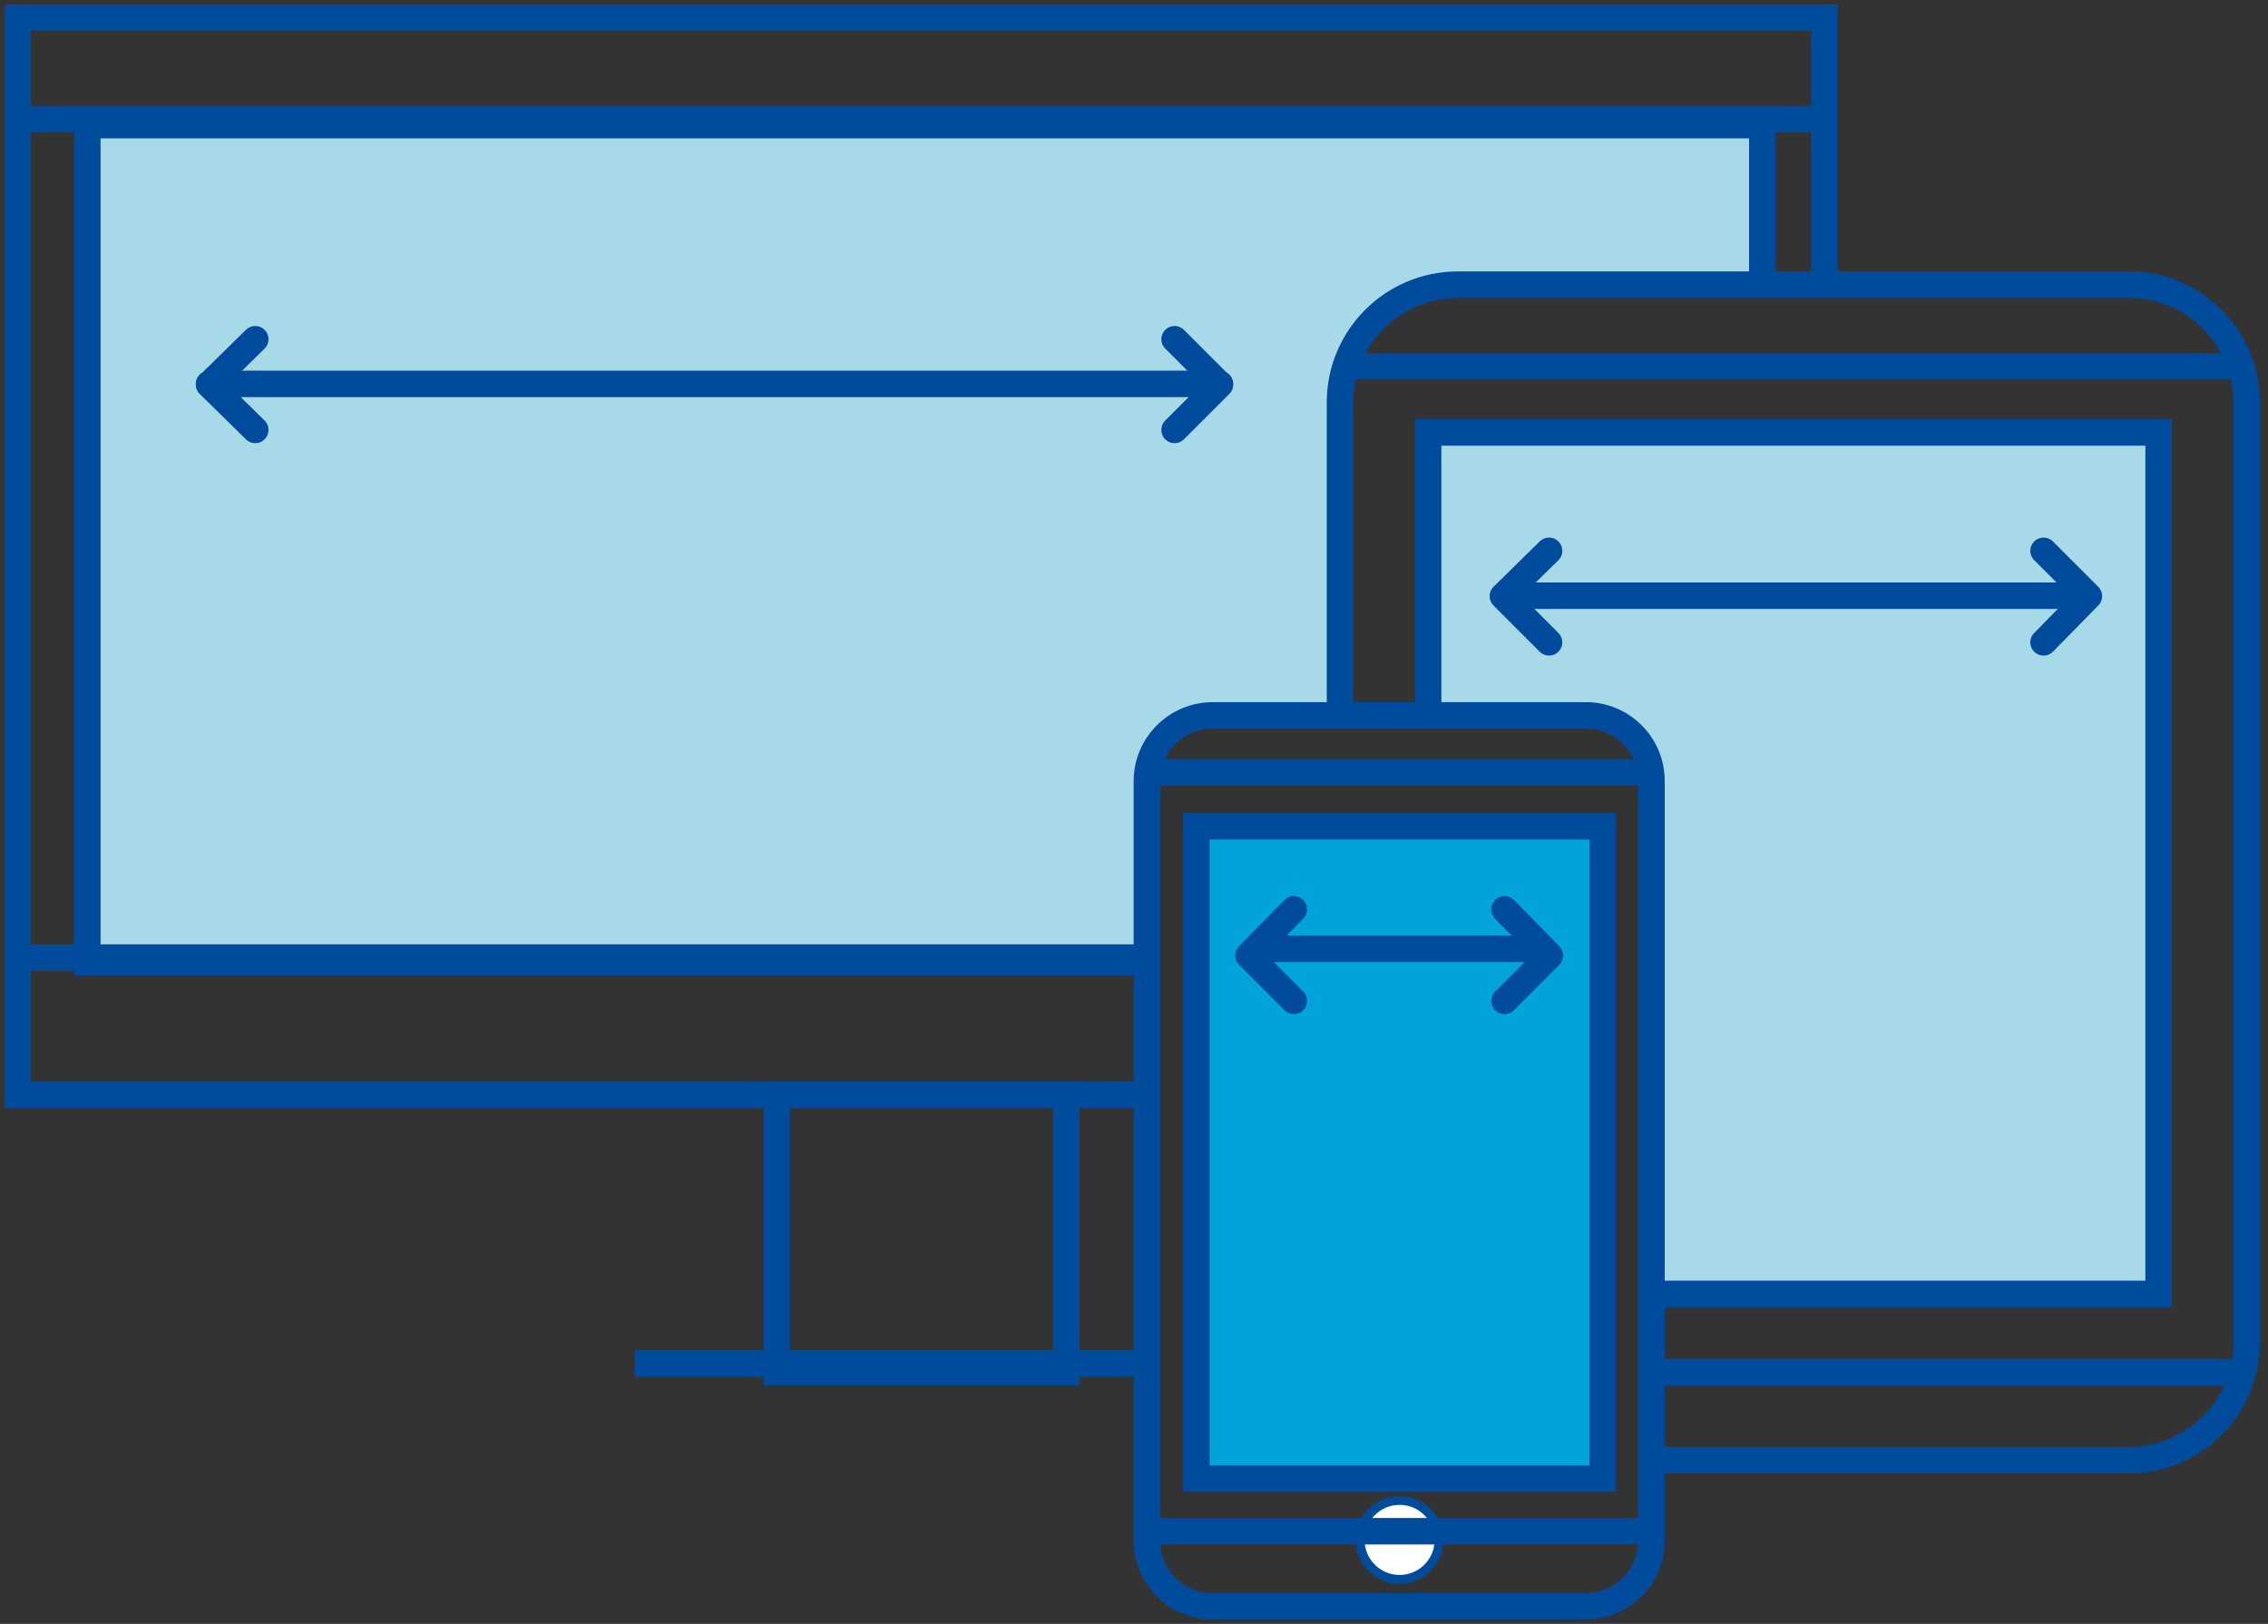
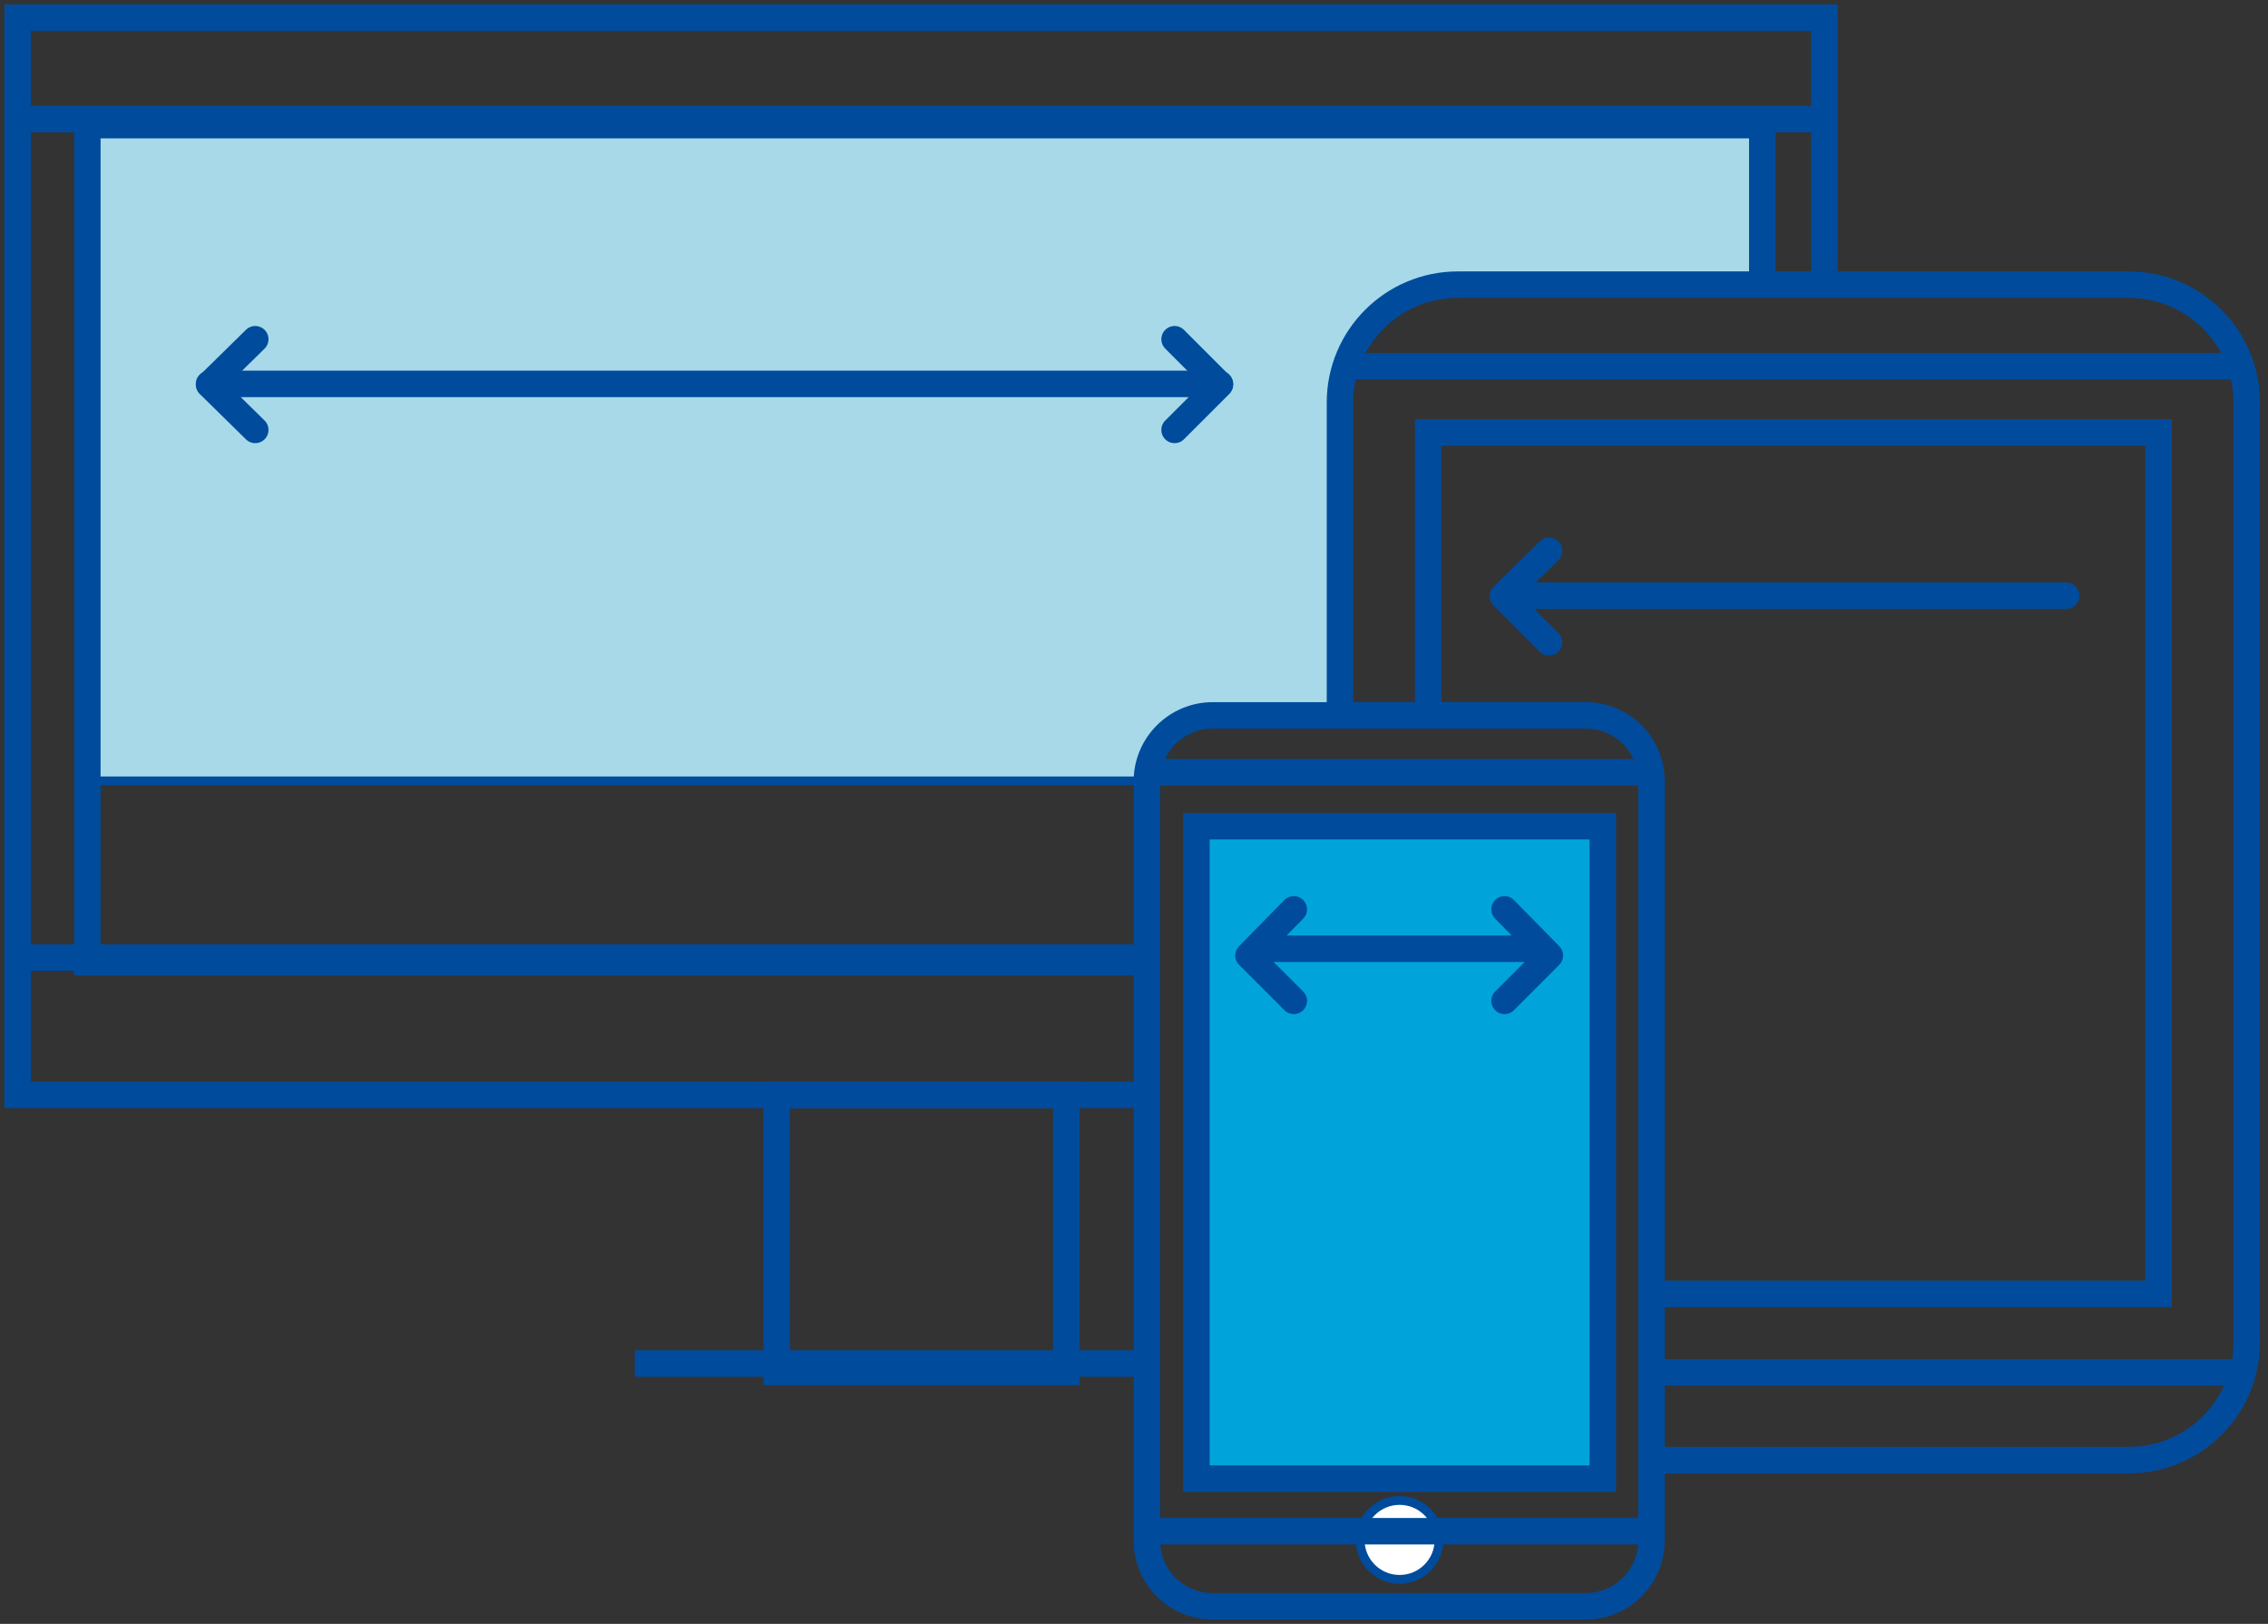
<svg xmlns="http://www.w3.org/2000/svg" xmlns:ns1="http://sodipodi.sourceforge.net/DTD/sodipodi-0.dtd" xmlns:ns2="http://www.inkscape.org/namespaces/inkscape" width="257px" height="184px" viewBox="0 0 257 184" version="1.1" id="svg1" ns1:docname="responsive.svg" ns2:version="1.4.2 (f4327f4, 2025-05-13)">
  <rect x="0" y="0" width="257" height="184" fill="#333333" stroke="none" />
  <ns1:namedview id="namedview1" pagecolor="#ffffff" bordercolor="#000000" borderopacity="0.25" ns2:showpageshadow="2" ns2:pageopacity="0.0" ns2:pagecheckerboard="0" ns2:deskcolor="#d1d1d1" ns2:zoom="4.5054348" ns2:cx="128.51146" ns2:cy="92" ns2:window-width="1920" ns2:window-height="1009" ns2:window-x="-8" ns2:window-y="352" ns2:window-maximized="1" ns2:current-layer="Websites" />
  <title id="title1">Untitled</title>
  <desc id="desc1">Created with Sketch.</desc>
  <defs id="defs1" />
  <g id="Page-1" stroke="none" stroke-width="1" fill="none" fill-rule="evenodd">
    <g id="Websites" transform="translate(-1286,-2077)" style="display:inline">
      <rect id="Rectangle-path" fill="#ffffff" fill-rule="nonzero" x="0" y="0" width="1920" height="6609" style="display:none;stroke:#000000;stroke-opacity:1" />
      <rect id="Rechteck_169" fill="#edf7fa" fill-rule="nonzero" x="0" y="1530" width="1920" height="1407" style="display:none;stroke:#000000;stroke-opacity:1" />
      <g id="Responsive" transform="translate(1287.5,2078.5)" style="display:inline;stroke:#000000;stroke-opacity:1">
-         <path d="m 160.336,47.498 h 82.86 v 97.611 h -57.56 V 86.885 c -0.005,-4.096 -3.325,-7.416 -7.421,-7.421 H 160.236 V 47.498 Z" id="Pfad_205" fill="#a7d9e8" fill-rule="nonzero" style="stroke:#004b9c;stroke-opacity:1" />
        <rect id="Rechteck_211" fill="#a2d9f7" fill-rule="nonzero" x="134.073" y="92.117" width="46.047" height="73.922" style="fill:#00a4da;fill-opacity:1;stroke:#004b9c;stroke-opacity:1" />
-         <path d="m 8.396,12.678 h 189.8 v 18.171 c -56.036,0 -47.854,-3.33 -47.854,48.71 H 135.88 c -4.096,0.005 -7.416,3.325 -7.421,7.421 v 20.55 H 8.396 Z" id="Pfad_206" fill="#a7d9e8" fill-rule="nonzero" style="stroke:#004b9c;stroke-opacity:1" />
+         <path d="m 8.396,12.678 h 189.8 v 18.171 c -56.036,0 -47.854,-3.33 -47.854,48.71 H 135.88 c -4.096,0.005 -7.416,3.325 -7.421,7.421 H 8.396 Z" id="Pfad_206" fill="#a7d9e8" fill-rule="nonzero" style="stroke:#004b9c;stroke-opacity:1" />
        <polyline id="Pfad_207" stroke="#005A8B" stroke-width="3" points="128.555 122.561 0.5 122.561 0.5 0.5 205.236 0.5 205.236 30.849" style="stroke:#004b9c;stroke-opacity:1" />
        <path d="M 0.5,12 H 205.236" id="Linie_216" stroke="#005A8B" stroke-width="3" style="stroke:#004b9c;stroke-opacity:1" />
        <path d="M 0.5,107 H 128.555" id="Linie_217" stroke="#005A8B" stroke-width="3" style="stroke:#004b9c;stroke-opacity:1" />
        <rect id="Rechteck_212" stroke="#005A8B" stroke-width="3" x="86.504" y="122.561" width="32.822" height="31.395" style="stroke:#004b9c;stroke-opacity:1" />
        <path d="m 70.426,153 h 58.129" id="Linie_218" stroke="#005A8B" stroke-width="3" style="stroke:#004b9c;stroke-opacity:1" />
        <path d="M 150.341,79.559 V 44.073 c 0.021,-7.347 5.972,-13.298 13.319,-13.319 h 76.11 c 7.347,0.021 13.298,5.972 13.319,13.319 v 106.554 c -0.021,7.347 -5.972,13.298 -13.319,13.319 h -54.229" id="Pfad_208" stroke="#005A8B" stroke-width="3" style="stroke:#004b9c;stroke-opacity:1" />
        <path d="M 150.341,40 H 253.089" id="Linie_219" stroke="#005A8B" stroke-width="3" style="stroke:#004b9c;stroke-opacity:1" />
        <path d="m 185.637,154 h 67.452" id="Linie_220" stroke="#005A8B" stroke-width="3" style="stroke:#004b9c;stroke-opacity:1" />
        <path d="m 135.881,79.559 h 42.336 c 4.096,0.005 7.416,3.325 7.421,7.421 v 86.1 c -0.005,4.096 -3.325,7.416 -7.421,7.421 h -42.336 c -4.097,-0.005 -7.417,-3.325 -7.421,-7.422 V 86.885 c 0.079,-4.05 3.371,-7.299 7.421,-7.326 z" id="Pfad_209" stroke="#005A8B" stroke-width="3" style="stroke:#004b9c;stroke-opacity:1" />
        <circle id="Ellipse_12" fill="#ffffff" fill-rule="nonzero" cx="157.096" cy="172.984" r="4.471" style="stroke:#004b9c;stroke-opacity:1" />
        <path d="m 128.555,86 h 57.082" id="Linie_221" stroke="#005A8B" stroke-width="3" style="stroke:#004b9c;stroke-opacity:1" />
        <path d="m 128.555,172 h 57.082" id="Linie_222" stroke="#005A8B" stroke-width="3" style="stroke:#004b9c;stroke-opacity:1" />
        <polyline id="Pfad_210" stroke="#005A8B" stroke-width="3" points="160.331 79.559 160.331 47.498 243.101 47.498 243.101 145.109 185.638 145.109" style="stroke:#004b9c;stroke-opacity:1" />
        <rect id="Rechteck_213" stroke="#005A8B" stroke-width="3" x="134.073" y="92.117" width="46.047" height="73.922" style="stroke:#004b9c;stroke-opacity:1" />
        <polyline id="Pfad_211" stroke="#005A8B" stroke-width="3" points="128.555 107.53 8.396 107.53 8.396 12.678 198.196 12.678 198.196 30.849" style="stroke:#004b9c;stroke-opacity:1" />
        <path d="M 136.736,42 H 22.191" id="Linie_223" stroke="#005A8B" stroke-width="3" stroke-linecap="round" stroke-linejoin="round" style="stroke:#004b9c;stroke-opacity:1" />
        <polyline id="Pfad_212" stroke="#005A8B" stroke-width="3" stroke-linecap="round" stroke-linejoin="round" points="27.424 47.213 22.191 42.075 27.424 36.938" style="stroke:#004b9c;stroke-opacity:1" />
        <polyline id="Pfad_213" stroke="#005A8B" stroke-width="3" stroke-linecap="round" stroke-linejoin="round" points="131.599 47.213 136.736 42.076 131.599 36.938" style="stroke:#004b9c;stroke-opacity:1" />
        <path d="M 232.636,66 H 169.845" id="Linie_224" stroke="#005A8B" stroke-width="3" stroke-linecap="round" stroke-linejoin="round" style="stroke:#004b9c;stroke-opacity:1" />
        <polyline id="Pfad_214" stroke="#005A8B" stroke-width="3" stroke-linecap="round" stroke-linejoin="round" points="174.031 71.282 168.798 66.049 174.031 60.912" style="stroke:#004b9c;stroke-opacity:1" />
-         <polyline id="Pfad_215" stroke="#005A8B" stroke-width="3" stroke-linecap="round" stroke-linejoin="round" points="230.067 71.282 235.204 66.049 230.067 60.912" style="stroke:#004b9c;stroke-opacity:1" />
        <path d="M 173.27,106 H 141.018" id="Linie_225" stroke="#005A8B" stroke-width="3" stroke-linecap="round" stroke-linejoin="round" style="stroke:#004b9c;stroke-opacity:1" />
        <polyline id="Pfad_216" stroke="#005A8B" stroke-width="3" stroke-linecap="round" stroke-linejoin="round" points="145.108 111.906 139.971 106.769 145.108 101.536" style="stroke:#004b9c;stroke-opacity:1" />
        <polyline id="Pfad_217" stroke="#005A8B" stroke-width="3" stroke-linecap="round" stroke-linejoin="round" points="168.988 111.906 174.125 106.769 168.988 101.536" style="stroke:#004b9c;stroke-opacity:1" />
      </g>
    </g>
  </g>
</svg>